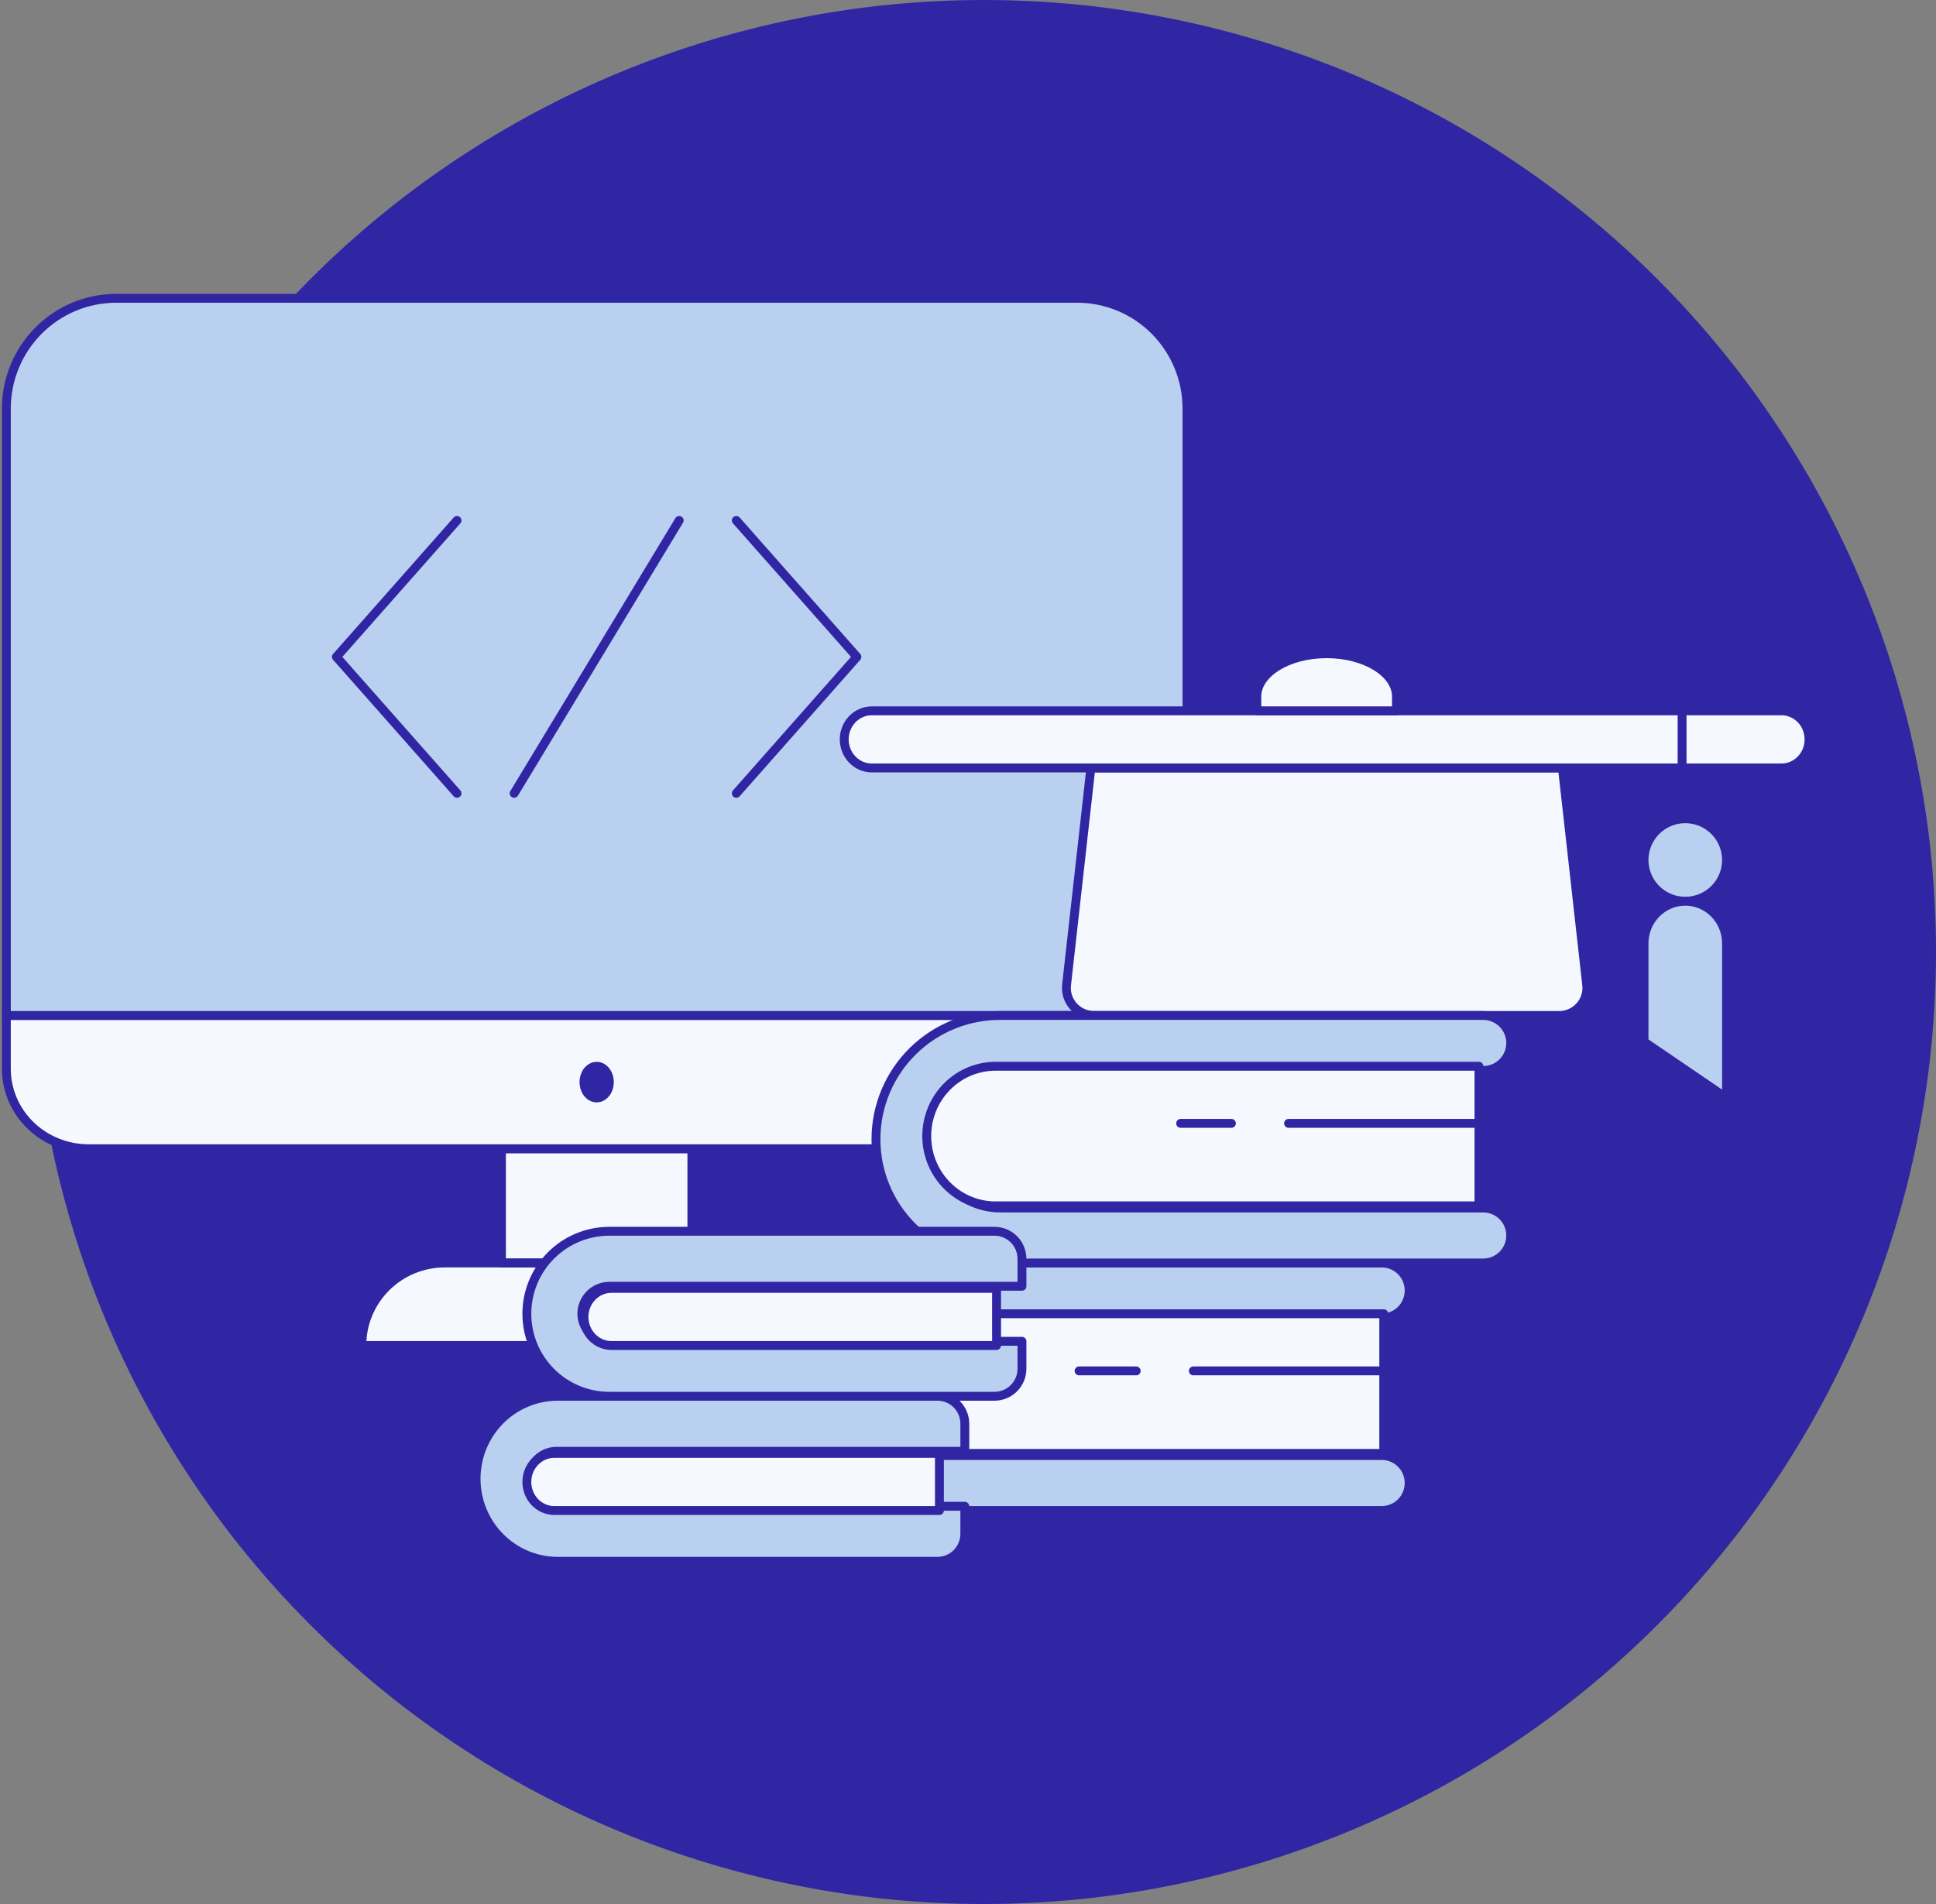
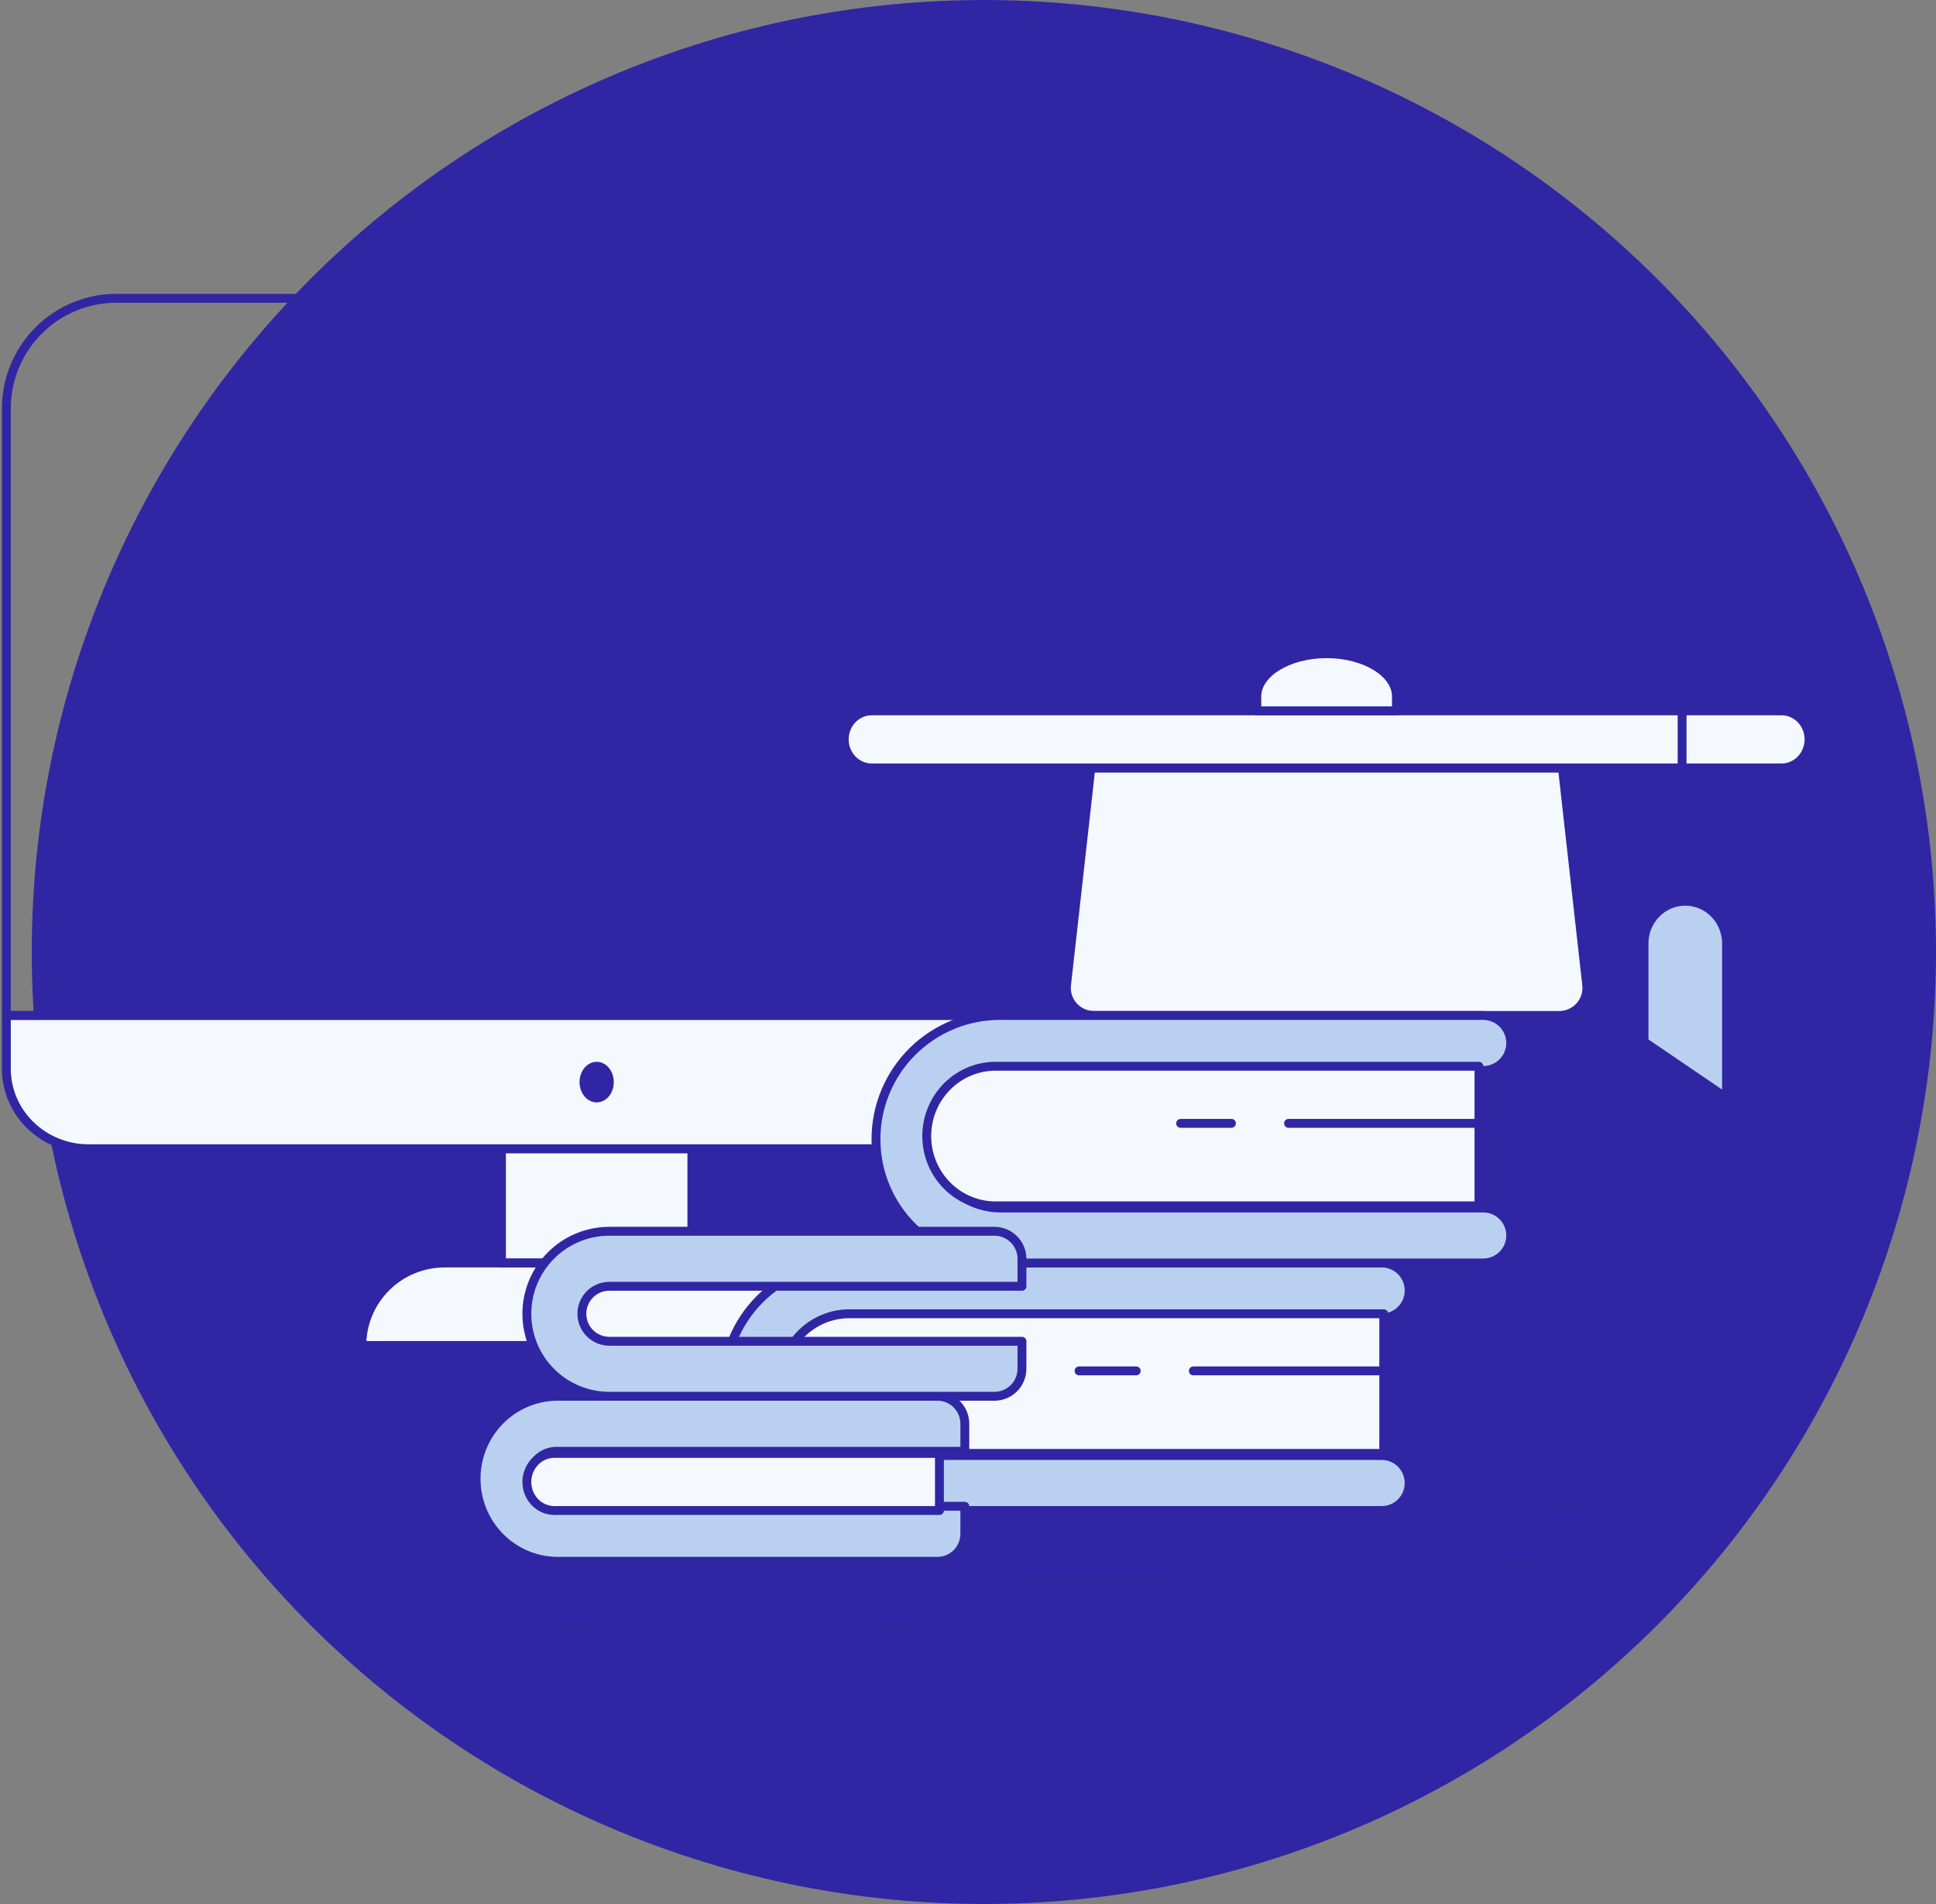
<svg xmlns="http://www.w3.org/2000/svg" width="305" height="300" viewBox="0 0 305 300" fill="none">
  <rect x="0" y="0" width="305" height="300" fill="#808080" stroke="none" />
  <path d="M5 150C5 189.782 20.803 227.936 48.934 256.066C77.064 284.196 115.218 300 155 300C194.783 300 232.936 284.196 261.066 256.066C289.197 227.936 305 189.782 305 150C305 110.218 289.197 72.064 261.066 43.934C232.936 15.803 194.783 0 155 0C115.218 0 77.064 15.803 48.934 43.934C20.803 72.064 5 110.218 5 150Z" fill="#3026A4" />
  <path d="M79 181H109V199H79V181Z" fill="#F5F9FF" />
  <path d="M131 212C131 208.552 129.624 205.246 127.175 202.808C124.725 200.37 121.403 199 117.939 199H70.047C66.586 199.003 63.267 200.375 60.821 202.812C58.374 205.25 57 208.554 57 212H131Z" fill="#F5F9FF" stroke="#3026A4" stroke-width="1.4" stroke-linecap="round" stroke-linejoin="round" />
  <path d="M79 181H109V199H79V181Z" stroke="#3026A4" stroke-width="1.4" stroke-linecap="round" stroke-linejoin="round" />
  <path d="M174.034 181H13.979C12.275 181 10.587 180.675 9.013 180.042C7.438 179.409 6.007 178.482 4.802 177.312C3.596 176.143 2.64 174.754 1.988 173.226C1.336 171.698 1 170.06 1 168.406V160H187V168.396C187.001 170.05 186.667 171.688 186.016 173.217C185.365 174.745 184.41 176.134 183.206 177.305C182.002 178.475 180.572 179.404 178.999 180.038C177.425 180.672 175.738 180.999 174.034 181Z" fill="#F5F9FF" stroke="#3026A4" stroke-width="1.4" stroke-linecap="round" stroke-linejoin="round" />
  <path d="M96 170.496C96.001 170.991 95.884 171.475 95.664 171.886C95.445 172.298 95.133 172.619 94.767 172.809C94.402 172.998 94 173.048 93.612 172.952C93.224 172.856 92.867 172.619 92.587 172.269C92.307 171.92 92.116 171.474 92.039 170.989C91.961 170.504 92.001 170.001 92.152 169.544C92.303 169.087 92.56 168.696 92.889 168.422C93.218 168.147 93.604 168 94 168C94.53 168.001 95.037 168.264 95.412 168.732C95.787 169.2 95.998 169.834 96 170.496Z" fill="#3026A4" stroke="#3026A4" stroke-width="1.4" stroke-miterlimit="10" />
-   <path d="M18.302 47H169.708C171.98 47.001 174.23 47.452 176.329 48.327C178.428 49.202 180.335 50.484 181.94 52.1C183.546 53.715 184.82 55.633 185.688 57.742C186.556 59.852 187.002 62.114 187 64.397V160H1V64.397C0.998 62.113 1.445 59.851 2.313 57.74C3.182 55.63 4.456 53.712 6.063 52.096C7.67 50.48 9.578 49.199 11.678 48.325C13.778 47.45 16.029 47 18.302 47Z" fill="#BAD0F0" />
  <path d="M18.305 47H169.708C174.297 47.003 178.697 48.838 181.94 52.1C185.182 55.363 187.003 59.786 187 64.397V160H1V64.397C0.999 62.112 1.445 59.851 2.314 57.74C3.184 55.629 4.458 53.712 6.065 52.096C7.672 50.48 9.58 49.199 11.68 48.324C13.78 47.45 16.031 47 18.305 47V47Z" stroke="#3026A4" stroke-width="1.4" stroke-linecap="round" stroke-linejoin="round" />
  <path d="M72 82L53 103.5L72 125" stroke="#3026A4" stroke-width="1.4" stroke-linecap="round" stroke-linejoin="round" />
  <path d="M116 82L135 103.5L116 125" stroke="#3026A4" stroke-width="1.4" stroke-linecap="round" stroke-linejoin="round" />
  <path d="M81 125L107 82" stroke="#3026A4" stroke-width="1.4" stroke-linecap="round" stroke-linejoin="round" />
  <path d="M246.146 121H171.857L168.027 155.187C167.959 155.793 168.02 156.406 168.208 156.987C168.395 157.568 168.704 158.102 169.114 158.557C169.524 159.011 170.025 159.374 170.587 159.623C171.148 159.872 171.756 160 172.37 160H245.63C246.244 160 246.852 159.872 247.413 159.623C247.975 159.374 248.477 159.011 248.886 158.557C249.296 158.102 249.605 157.568 249.792 156.987C249.98 156.406 250.041 155.793 249.973 155.187L246.146 121Z" fill="#F5F9FF" />
  <path d="M246.146 121H171.857L168.027 155.187C167.959 155.793 168.02 156.406 168.208 156.987C168.395 157.568 168.704 158.102 169.114 158.557C169.524 159.011 170.025 159.374 170.587 159.623C171.148 159.872 171.756 160 172.37 160H245.63C246.244 160 246.852 159.872 247.413 159.623C247.975 159.374 248.477 159.011 248.886 158.557C249.296 158.102 249.605 157.568 249.792 156.987C249.98 156.406 250.041 155.793 249.973 155.187L246.146 121Z" stroke="#3026A4" stroke-width="1.4" stroke-linecap="round" stroke-linejoin="round" />
  <path d="M280.657 121C281.809 121 282.914 120.526 283.728 119.682C284.542 118.838 285 117.693 285 116.5C285 115.307 284.542 114.162 283.728 113.318C282.914 112.474 281.809 112 280.657 112H137.343C136.191 112 135.086 112.474 134.272 113.318C133.458 114.162 133 115.307 133 116.5C133 117.693 133.458 118.838 134.272 119.682C135.086 120.526 136.191 121 137.343 121H280.657Z" fill="#F5F9FF" stroke="#3026A4" stroke-width="1.4" stroke-linecap="round" stroke-linejoin="round" />
  <path d="M220 109.758C220 106.027 215.064 103 208.998 103C202.933 103 198 106.034 198 109.758V112H220V109.758Z" fill="#F5F9FF" stroke="#3026A4" stroke-width="1.4" stroke-linecap="round" stroke-linejoin="round" />
-   <path d="M259 135.5C259 137.224 259.685 138.877 260.904 140.096C262.123 141.315 263.776 142 265.5 142C267.224 142 268.877 141.315 270.096 140.096C271.315 138.877 272 137.224 272 135.5C272 133.776 271.315 132.123 270.096 130.904C268.877 129.685 267.224 129 265.5 129C263.776 129 262.123 129.685 260.904 130.904C259.685 132.123 259 133.776 259 135.5Z" fill="#BAD0F0" stroke="#3026A4" stroke-width="1.4" stroke-linecap="round" stroke-linejoin="round" />
  <path d="M272 148.644C272 146.882 271.315 145.192 270.096 143.946C268.877 142.7 267.224 142 265.5 142C263.776 142 262.123 142.7 260.904 143.946C259.685 145.192 259 146.882 259 148.644V164.144L272 173V148.644Z" fill="#BAD0F0" stroke="#3026A4" stroke-width="1.4" stroke-linecap="round" stroke-linejoin="round" />
  <path d="M265 129V108" stroke="#3026A4" stroke-width="1.4" stroke-linecap="round" stroke-linejoin="round" />
  <path opacity="0.15" d="M168.159 235C116.886 235 75.321 237.964 75.321 241.607C75.321 242.891 80.56 244.087 89.48 245.101C78.289 246.303 71 248.233 71 250.413C71 254.062 91.301 257 116.343 257C141.386 257 161.684 254.036 161.684 250.413C161.684 249.629 160.692 248.878 158.964 248.18C161.989 248.198 165.054 248.208 168.159 248.21C219.432 248.21 261 245.246 261 241.623C261 238 219.432 235 168.159 235Z" fill="#3026A4" />
  <path d="M133.44 207.666C130.576 207.666 127.829 208.807 125.803 210.839C123.777 212.871 122.639 215.627 122.639 218.5C122.639 221.373 123.777 224.129 125.803 226.161C127.829 228.193 130.576 229.334 133.44 229.334H217.68C218.826 229.334 219.925 229.791 220.735 230.603C221.545 231.416 222 232.518 222 233.667C222 234.816 221.545 235.918 220.735 236.731C219.925 237.544 218.826 238 217.68 238H133.44C128.285 238 123.34 235.946 119.694 232.289C116.048 228.632 114 223.672 114 218.5C114 213.328 116.048 208.368 119.694 204.711C123.34 201.054 128.285 199 133.44 199H217.68C218.826 199 219.925 199.457 220.735 200.269C221.545 201.082 222 202.184 222 203.333C222 204.482 221.545 205.584 220.735 206.397C219.925 207.209 218.826 207.666 217.68 207.666H133.44Z" fill="#BAD0F0" stroke="#3026A4" stroke-width="1.4" stroke-linecap="round" stroke-linejoin="round" />
  <path d="M218 229V207H133.797C130.933 207 128.187 208.159 126.162 210.222C124.138 212.285 123 215.083 123 218C123 220.917 124.138 223.715 126.162 225.778C128.187 227.841 130.933 229 133.797 229H218Z" fill="#F5F9FF" stroke="#3026A4" stroke-width="1.4" stroke-linecap="round" stroke-linejoin="round" />
  <path d="M218 216H188" stroke="#3026A4" stroke-width="1.4" stroke-linecap="round" stroke-linejoin="round" />
  <path d="M179 216H170" stroke="#3026A4" stroke-width="1.4" stroke-linecap="round" stroke-linejoin="round" />
  <path d="M157.767 168.668C156.328 168.643 154.898 168.904 153.561 169.438C152.224 169.971 151.006 170.765 149.979 171.773C148.953 172.782 148.137 173.984 147.58 175.311C147.024 176.637 146.737 178.061 146.737 179.5C146.737 180.939 147.024 182.363 147.58 183.689C148.137 185.016 148.953 186.218 149.979 187.227C151.006 188.235 152.224 189.029 153.561 189.562C154.898 190.096 156.328 190.357 157.767 190.332H233.664C234.814 190.332 235.917 190.789 236.73 191.602C237.543 192.414 238 193.516 238 194.665C238 195.815 237.543 196.917 236.73 197.729C235.917 198.542 234.814 198.998 233.664 198.998H157.767C155.184 199.032 152.619 198.552 150.222 197.587C147.825 196.622 145.644 195.191 143.805 193.377C141.966 191.563 140.506 189.403 139.51 187.02C138.513 184.638 138 182.082 138 179.5C138 176.918 138.513 174.362 139.51 171.98C140.506 169.597 141.966 167.437 143.805 165.623C145.644 163.809 147.825 162.378 150.222 161.413C152.619 160.448 155.184 159.968 157.767 160.002H233.664C234.814 160.002 235.917 160.458 236.73 161.271C237.543 162.083 238 163.185 238 164.335C238 165.484 237.543 166.586 236.73 167.398C235.917 168.211 234.814 168.668 233.664 168.668H157.767Z" fill="#BAD0F0" stroke="#3026A4" stroke-width="1.4" stroke-linecap="round" stroke-linejoin="round" />
  <path d="M233 189.998V168.002H157.04C155.599 167.976 154.168 168.242 152.829 168.784C151.491 169.325 150.273 170.131 149.245 171.155C148.217 172.179 147.401 173.4 146.844 174.747C146.287 176.094 146 177.539 146 179C146 180.461 146.287 181.906 146.844 183.253C147.401 184.6 148.217 185.821 149.245 186.845C150.273 187.869 151.491 188.675 152.829 189.216C154.168 189.758 155.599 190.024 157.04 189.998H233Z" fill="#F5F9FF" stroke="#3026A4" stroke-width="1.4" stroke-linecap="round" stroke-linejoin="round" />
  <path d="M233 177H203" stroke="#3026A4" stroke-width="1.4" stroke-linecap="round" stroke-linejoin="round" />
  <path d="M194 177H186" stroke="#3026A4" stroke-width="1.4" stroke-linecap="round" stroke-linejoin="round" />
  <path d="M87.666 220C84.289 220.054 81.067 221.447 78.698 223.879C76.328 226.311 75 229.587 75 233C75 236.413 76.328 239.689 78.698 242.121C81.067 244.553 84.289 245.946 87.666 246H147.711C148.848 245.999 149.939 245.542 150.743 244.73C151.547 243.918 151.999 242.816 152 241.667V237.334H87.666C86.529 237.334 85.438 236.878 84.634 236.065C83.829 235.253 83.377 234.151 83.377 233.002C83.377 231.852 83.829 230.75 84.634 229.938C85.438 229.125 86.529 228.669 87.666 228.669H152V224.333C151.999 223.184 151.547 222.082 150.743 221.27C149.939 220.458 148.848 220.001 147.711 220H87.666Z" fill="#BAD0F0" stroke="#3026A4" stroke-width="1.4" stroke-linecap="round" stroke-linejoin="round" />
  <path d="M148 238V229H87.333C86.184 229 85.082 229.474 84.269 230.318C83.457 231.162 83 232.307 83 233.5C83 234.693 83.457 235.838 84.269 236.682C85.082 237.526 86.184 238 87.333 238H148Z" fill="#F5F9FF" stroke="#3026A4" stroke-width="1.4" stroke-linecap="round" stroke-linejoin="round" />
  <path d="M96.001 194C92.553 194 89.246 195.37 86.808 197.808C84.37 200.246 83 203.552 83 207C83 210.448 84.37 213.754 86.808 216.192C89.246 218.63 92.553 220 96.001 220H156.673C157.821 219.998 158.922 219.541 159.733 218.729C160.544 217.916 161 216.815 161 215.667V211.333H96.001C94.851 211.333 93.749 210.877 92.936 210.064C92.124 209.251 91.667 208.149 91.667 207C91.667 205.851 92.124 204.749 92.936 203.936C93.749 203.123 94.851 202.667 96.001 202.667H161V198.333C160.999 197.184 160.542 196.083 159.73 195.27C158.917 194.458 157.816 194.001 156.666 194H96.001Z" fill="#BAD0F0" stroke="#3026A4" stroke-width="1.4" stroke-linecap="round" stroke-linejoin="round" />
-   <path d="M157 212V203H96.333C95.184 203 94.082 203.474 93.269 204.318C92.457 205.162 92 206.307 92 207.5C92 208.693 92.457 209.838 93.269 210.682C94.082 211.526 95.184 212 96.333 212H157Z" fill="#F5F9FF" stroke="#3026A4" stroke-width="1.4" stroke-linecap="round" stroke-linejoin="round" />
</svg>